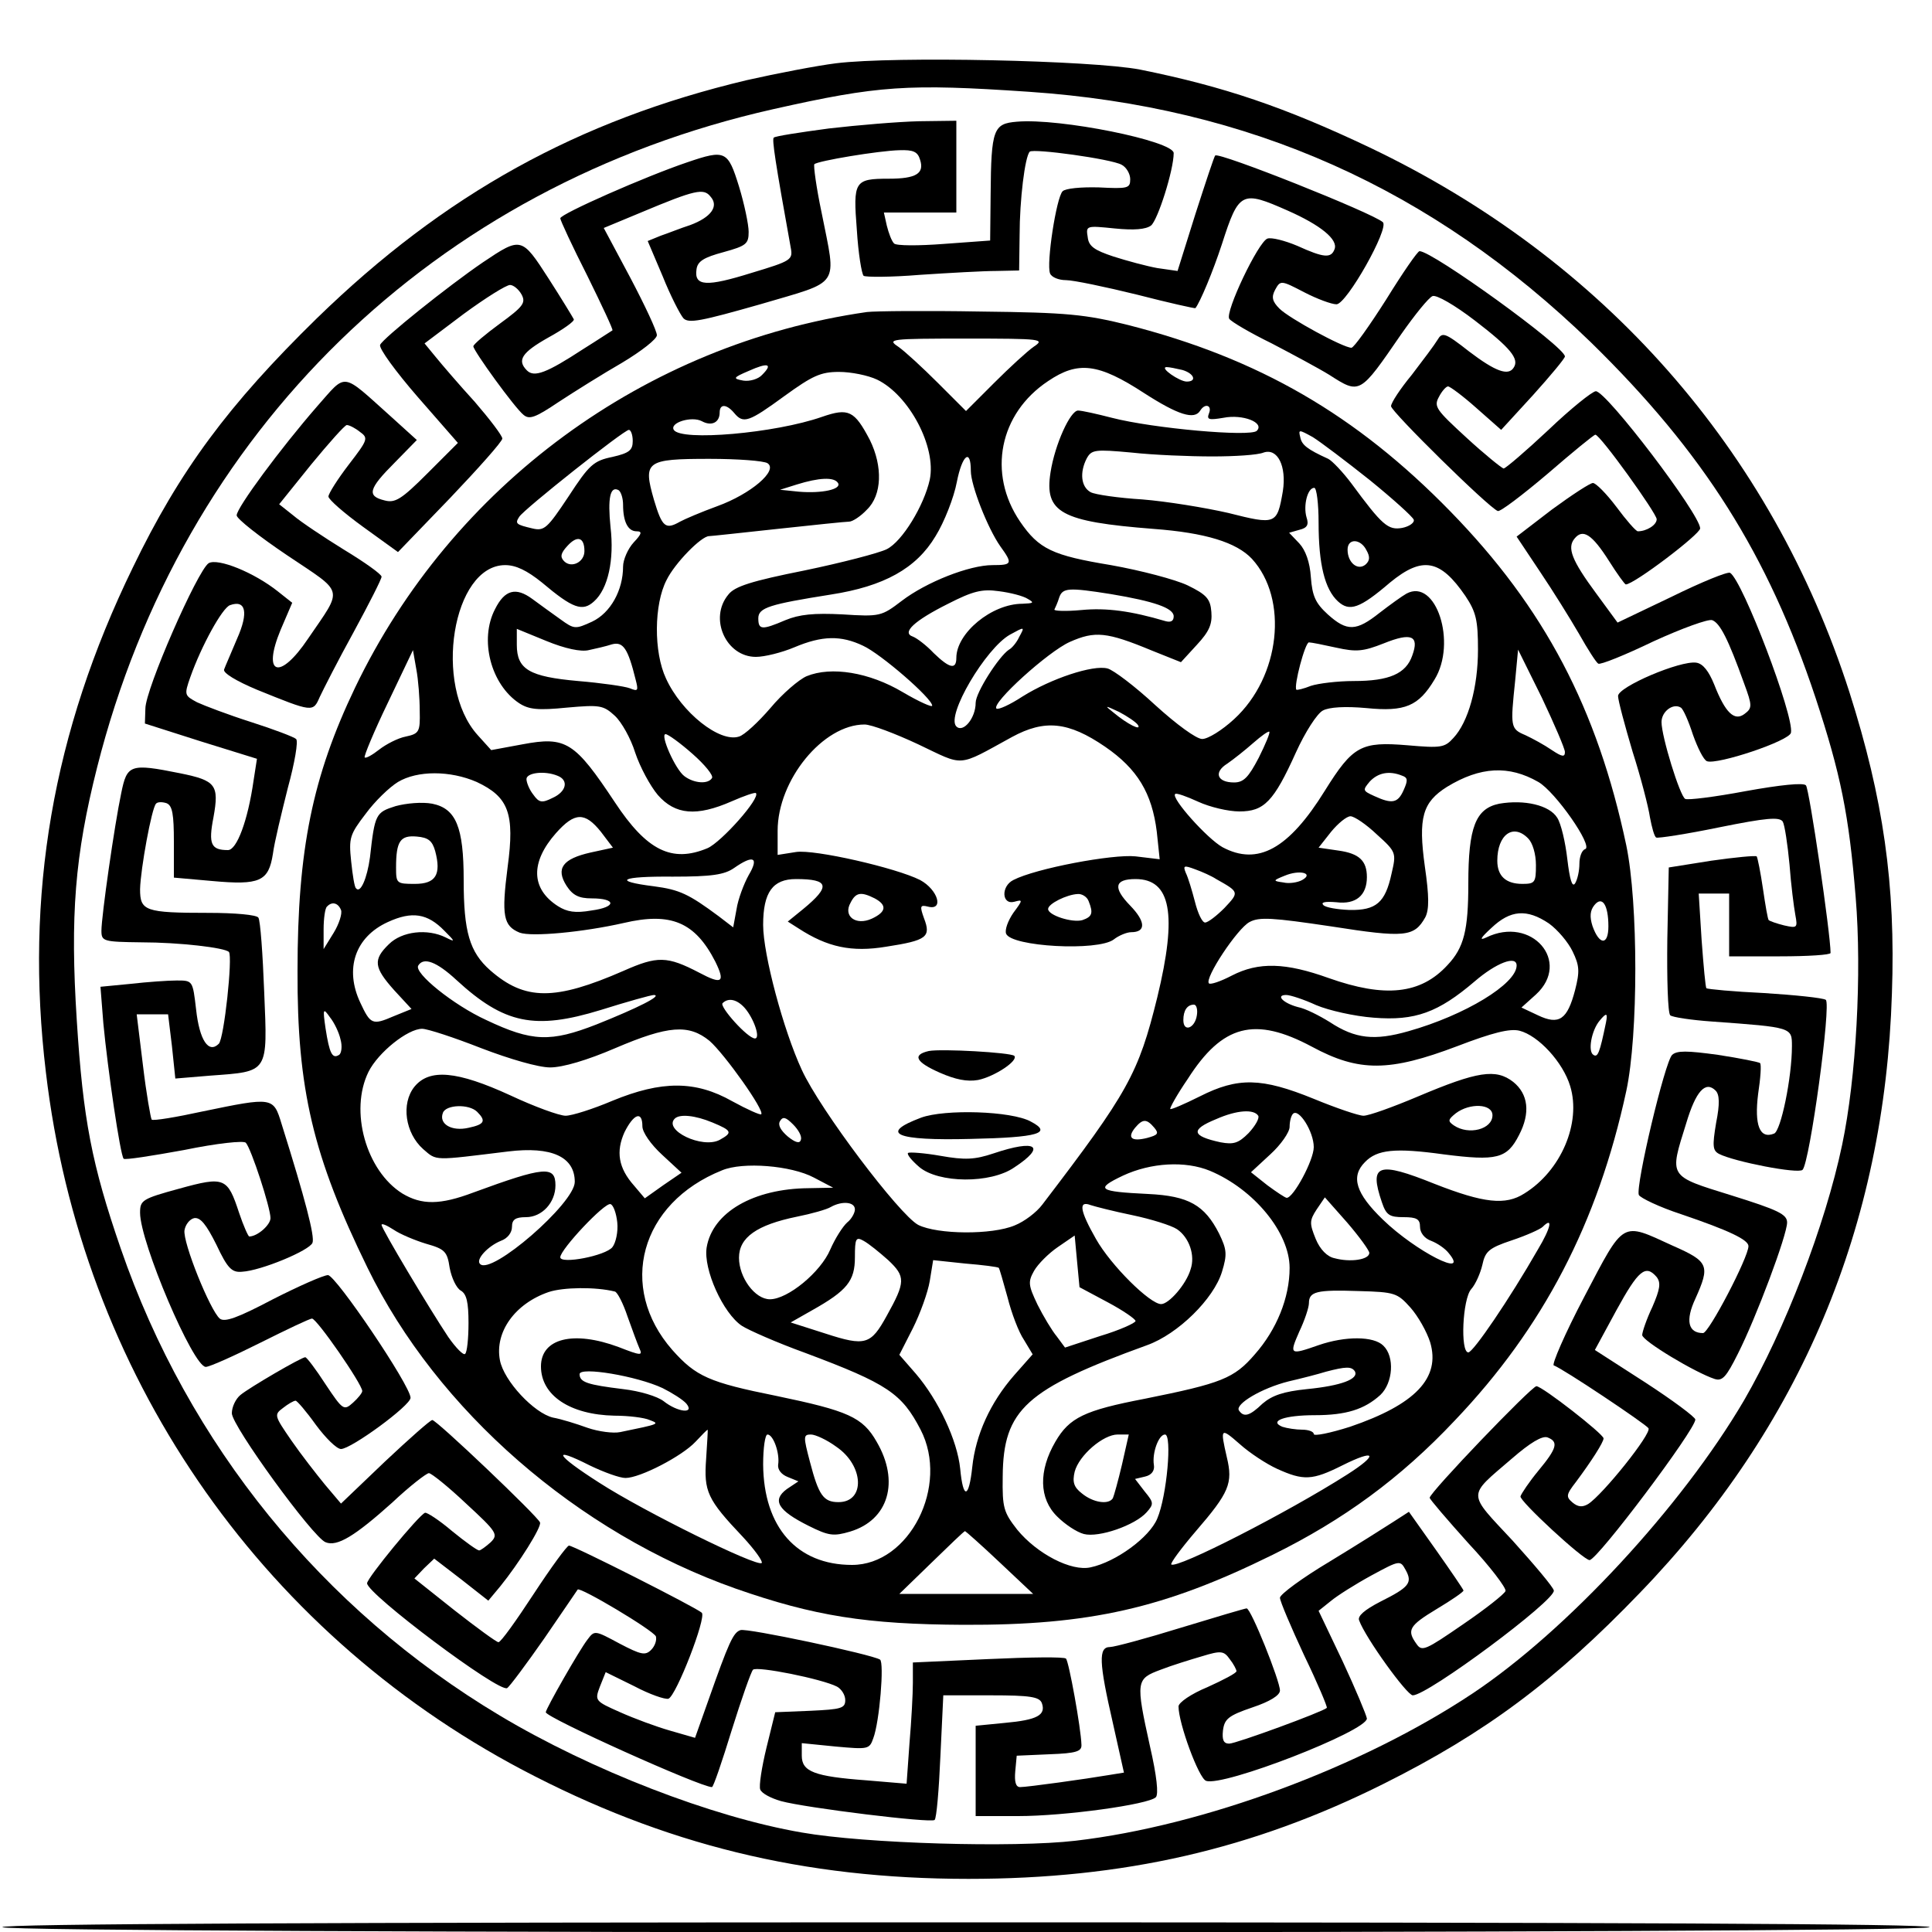
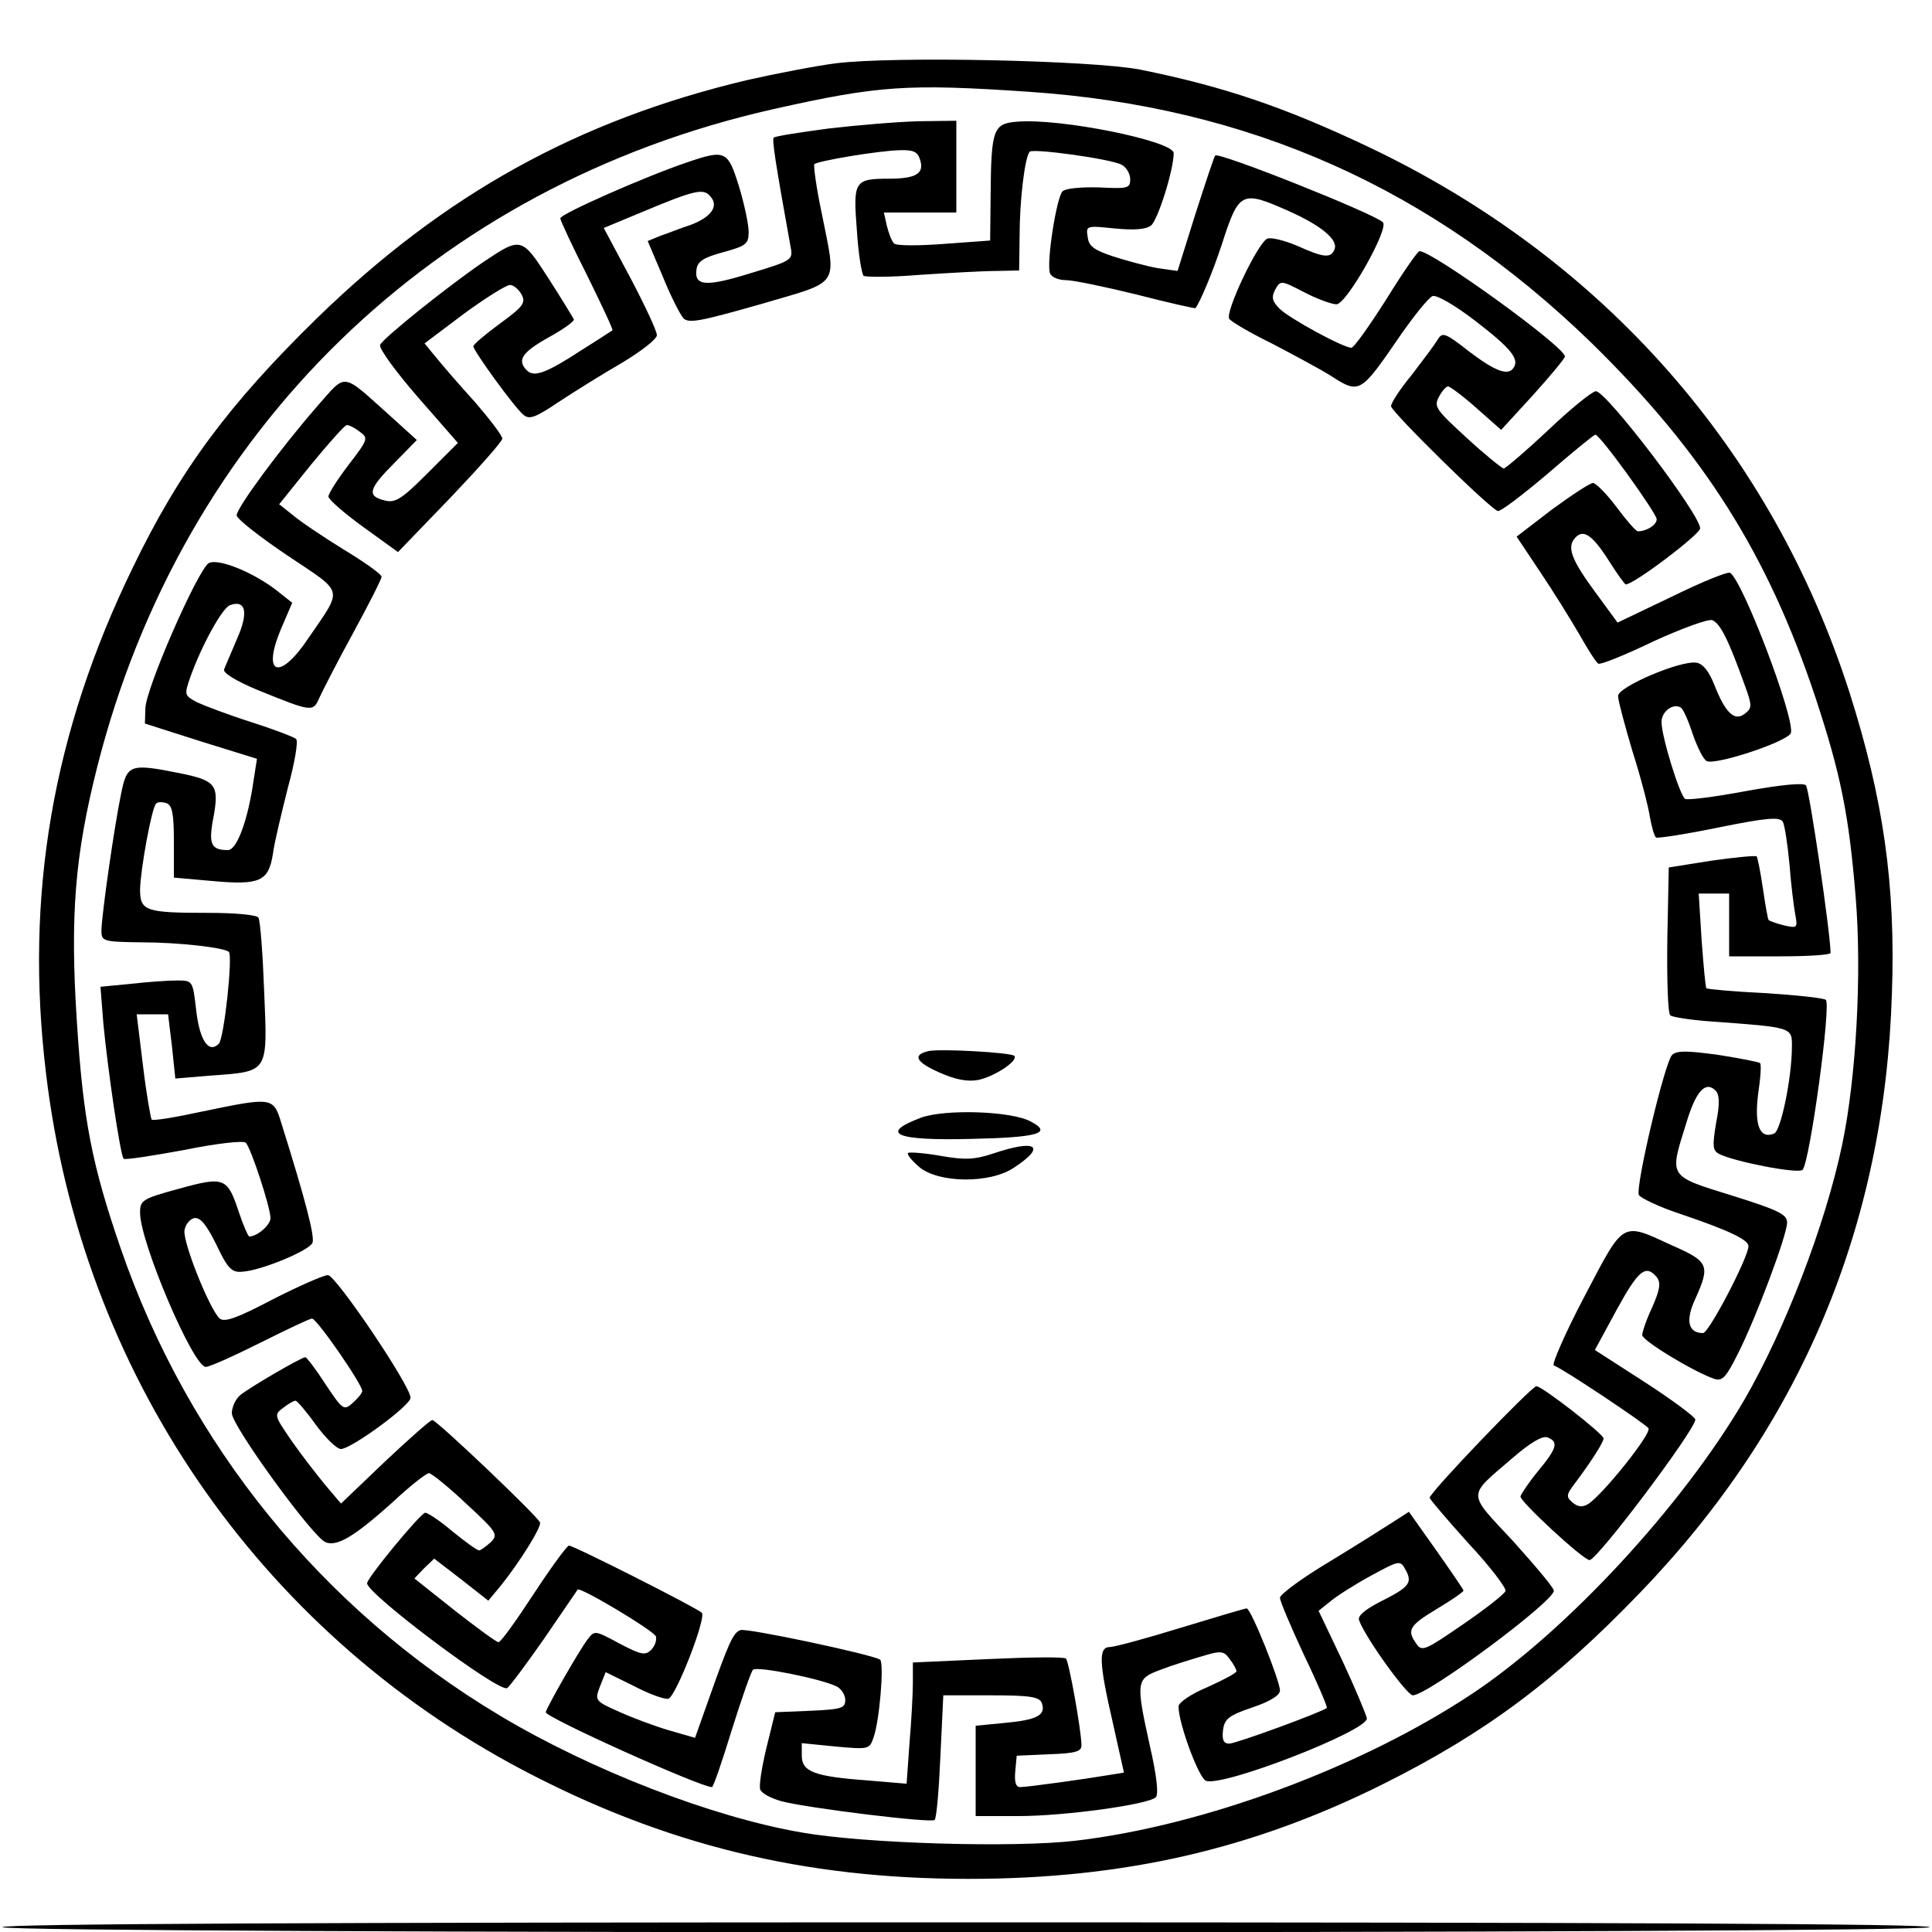
<svg xmlns="http://www.w3.org/2000/svg" version="1.0" width="300pt" height="300pt" viewBox="0 0 400 400" preserveAspectRatio="xMidYMid meet">
  <g transform="translate(0,400) scale(0.1,-0.1)" fill="#000000" stroke="none">
    <path d="M1731 3869 c-40 -5 -123 -21 -185 -35 -349 -83 -626 -236 -890 -493 -183 -179 -284 -315 -381 -516 -166 -341 -224 -678 -180 -1045 73 -620 438 -1154 986 -1444 294 -155 582 -226 924 -226 321 0 588 61 860 197 210 105 355 213 530 395 333 345 507 759 522 1241 8 226 -18 404 -88 624 -161 501 -509 897 -994 1128 -175 83 -301 126 -475 161 -99 19 -508 28 -629 13z m399 -59 c457 -31 835 -200 1164 -519 233 -228 366 -438 465 -736 52 -158 69 -241 83 -413 13 -158 1 -374 -28 -512 -35 -167 -119 -384 -203 -529 -129 -220 -367 -477 -562 -607 -230 -153 -557 -274 -822 -305 -128 -15 -436 -6 -567 17 -186 32 -436 129 -625 242 -368 220 -645 561 -785 967 -60 174 -78 267 -91 472 -14 217 -4 342 42 524 176 697 698 1205 1400 1363 218 49 278 53 529 36z" />
    <path d="M1716 3734 c-60 -8 -112 -16 -114 -19 -4 -3 3 -50 35 -227 5 -26 2 -28 -81 -53 -93 -29 -119 -28 -114 7 2 17 15 25 56 36 47 13 52 17 52 42 0 15 -9 58 -20 94 -23 74 -28 77 -107 50 -86 -29 -263 -107 -263 -116 0 -4 25 -58 56 -119 30 -61 54 -112 52 -113 -2 -1 -29 -19 -61 -39 -75 -49 -101 -59 -116 -44 -21 21 -11 37 44 68 31 17 55 34 53 38 -2 4 -25 42 -52 84 -56 87 -57 87 -136 34 -72 -49 -208 -158 -213 -171 -3 -7 32 -55 78 -108 l83 -95 -63 -63 c-54 -54 -67 -62 -89 -56 -37 9 -33 24 21 78 l46 47 -53 48 c-105 94 -91 92 -154 21 -74 -85 -166 -209 -166 -225 0 -7 47 -44 105 -83 119 -80 116 -65 43 -172 -59 -88 -96 -76 -57 18 l24 56 -29 23 c-50 40 -125 70 -144 59 -23 -15 -131 -261 -131 -301 l-1 -31 116 -37 116 -36 -7 -45 c-12 -84 -35 -144 -53 -144 -35 0 -41 12 -30 68 12 67 5 76 -69 91 -104 21 -110 18 -122 -41 -14 -66 -41 -255 -41 -285 0 -22 4 -23 83 -24 77 0 173 -11 181 -20 8 -10 -10 -179 -21 -190 -21 -21 -40 7 -47 71 -7 60 -7 60 -40 60 -18 0 -61 -3 -96 -7 l-62 -6 6 -76 c9 -95 35 -273 42 -280 2 -3 59 6 125 18 68 14 124 20 128 15 11 -12 51 -134 51 -156 0 -14 -27 -38 -44 -38 -2 0 -12 22 -21 49 -24 73 -30 76 -124 50 -77 -21 -81 -24 -81 -50 0 -61 110 -319 136 -319 8 0 59 23 113 50 54 27 102 50 107 50 10 0 104 -136 104 -150 0 -4 -9 -15 -19 -24 -19 -17 -21 -16 -57 38 -20 31 -39 56 -42 56 -8 0 -116 -63 -134 -78 -10 -8 -18 -25 -18 -38 0 -26 168 -257 194 -267 24 -10 61 13 138 82 36 34 71 61 76 61 5 0 40 -28 77 -63 64 -59 67 -64 51 -80 -10 -9 -21 -17 -24 -17 -4 0 -29 18 -56 40 -27 23 -52 39 -56 38 -13 -5 -120 -135 -120 -146 0 -22 273 -227 290 -217 5 3 40 50 77 103 36 53 68 99 69 101 5 6 156 -84 162 -97 2 -8 -2 -20 -10 -28 -12 -12 -21 -10 -65 13 -52 28 -52 28 -67 8 -17 -22 -86 -143 -86 -150 0 -11 320 -155 344 -155 3 0 21 53 41 118 20 64 40 121 44 125 8 8 143 -19 174 -35 9 -5 17 -17 17 -28 0 -17 -9 -19 -72 -22 l-73 -3 -18 -73 c-10 -41 -16 -80 -13 -87 3 -8 22 -18 43 -24 51 -14 311 -46 318 -39 4 3 9 63 12 132 l6 126 99 0 c80 0 100 -3 105 -16 9 -25 -10 -35 -76 -41 l-61 -6 0 -93 0 -94 88 0 c97 0 270 24 285 39 6 6 2 44 -12 105 -30 136 -29 140 22 159 23 9 62 21 86 28 39 12 45 11 57 -6 8 -10 14 -22 14 -25 0 -4 -27 -18 -60 -33 -34 -14 -60 -32 -60 -40 0 -35 42 -149 57 -154 35 -13 333 103 333 129 -1 7 -23 60 -50 118 l-50 105 25 20 c13 11 51 35 84 53 59 32 60 32 71 12 15 -27 8 -36 -52 -66 -33 -17 -48 -30 -44 -39 13 -36 99 -155 111 -155 31 0 296 197 292 217 -1 7 -40 53 -85 103 -95 102 -95 90 -2 170 38 33 63 48 74 44 23 -9 20 -22 -19 -69 -19 -23 -35 -47 -37 -53 -3 -9 130 -132 143 -132 16 0 219 270 219 291 0 5 -47 40 -104 77 l-104 67 45 83 c45 82 60 95 83 68 9 -12 7 -25 -9 -62 -12 -25 -21 -52 -21 -58 0 -12 110 -78 150 -91 16 -5 24 4 48 52 38 75 102 246 102 272 0 17 -19 26 -115 56 -132 41 -129 37 -94 149 20 67 40 89 61 68 8 -8 9 -27 1 -67 -8 -48 -7 -57 6 -64 31 -16 164 -42 173 -33 15 15 60 345 48 352 -6 4 -64 10 -128 14 -63 3 -117 8 -119 10 -2 1 -6 46 -10 100 l-6 96 31 0 32 0 0 -65 0 -65 105 0 c58 0 105 3 105 7 0 39 -44 340 -51 347 -5 6 -53 1 -125 -12 -64 -12 -120 -19 -125 -16 -11 6 -49 129 -49 159 0 22 24 40 40 30 5 -3 16 -28 25 -56 10 -28 22 -52 29 -55 21 -8 171 42 174 59 7 34 -100 315 -126 331 -5 3 -59 -19 -120 -49 l-113 -54 -44 60 c-51 69 -61 95 -45 114 17 21 36 9 71 -46 17 -27 33 -49 35 -49 17 0 154 104 154 116 0 29 -194 284 -216 284 -7 0 -52 -36 -98 -80 -47 -44 -89 -80 -93 -80 -4 1 -39 29 -77 64 -62 57 -68 64 -57 84 6 12 15 22 19 22 4 0 31 -20 59 -45 l51 -45 66 72 c36 40 66 76 66 80 0 20 -274 218 -301 218 -4 0 -35 -45 -69 -100 -35 -55 -67 -100 -72 -100 -17 0 -129 61 -149 81 -15 15 -17 24 -9 39 11 20 12 20 60 -5 27 -14 57 -25 67 -25 21 0 110 158 96 170 -21 19 -340 146 -347 138 -2 -1 -20 -56 -41 -121 l-37 -118 -42 6 c-22 4 -63 15 -91 24 -39 13 -51 21 -53 40 -4 24 -3 24 56 18 40 -4 64 -2 75 6 14 11 47 115 47 150 0 25 -236 73 -325 65 -48 -4 -53 -15 -54 -150 l-1 -96 -96 -7 c-52 -4 -99 -4 -103 1 -5 5 -11 21 -15 37 l-6 27 75 0 75 0 0 95 0 95 -77 -1 c-43 -1 -127 -8 -187 -15z m189 -65 c9 -28 -8 -39 -65 -39 -71 0 -74 -5 -66 -106 3 -49 10 -91 14 -95 4 -3 57 -3 117 2 61 4 131 8 158 8 l47 1 1 73 c0 73 11 163 21 173 8 7 168 -15 190 -27 10 -5 18 -19 18 -30 0 -19 -5 -20 -65 -17 -37 1 -69 -2 -75 -8 -13 -13 -34 -150 -26 -170 3 -8 18 -14 33 -14 15 0 82 -14 147 -30 66 -17 120 -29 121 -28 10 13 36 75 55 133 35 109 41 111 136 69 68 -30 105 -60 97 -80 -7 -19 -22 -18 -77 7 -26 11 -54 18 -62 15 -19 -7 -88 -152 -79 -166 4 -6 43 -29 88 -51 44 -23 98 -52 119 -65 64 -41 63 -41 149 84 28 40 57 76 65 79 8 3 45 -18 88 -51 73 -56 92 -79 80 -97 -11 -18 -38 -8 -92 33 -51 40 -56 41 -66 24 -6 -10 -30 -42 -53 -72 -24 -29 -43 -58 -43 -65 0 -11 202 -210 221 -217 5 -2 51 33 103 77 52 45 96 81 99 81 10 0 127 -163 127 -175 0 -12 -21 -25 -39 -25 -4 0 -24 23 -44 50 -21 28 -43 50 -49 50 -6 0 -44 -25 -85 -55 l-73 -56 48 -72 c27 -40 63 -98 81 -129 18 -32 36 -60 40 -62 4 -3 56 18 114 46 59 27 114 47 122 44 16 -6 33 -39 66 -131 17 -46 17 -51 1 -63 -21 -16 -40 2 -63 61 -11 27 -23 43 -37 45 -33 5 -162 -50 -162 -69 0 -9 14 -61 30 -115 17 -53 33 -115 36 -136 4 -21 9 -40 13 -42 3 -2 62 7 130 21 99 20 125 22 132 12 4 -7 10 -47 14 -89 3 -41 9 -88 12 -104 5 -27 4 -28 -23 -22 -16 4 -30 9 -32 11 -2 1 -7 31 -12 65 -5 34 -11 64 -13 67 -3 2 -45 -2 -94 -9 l-88 -14 -3 -149 c-1 -81 1 -152 6 -157 4 -4 44 -10 87 -13 166 -12 165 -12 165 -51 0 -65 -23 -176 -37 -181 -30 -12 -41 18 -33 82 5 33 7 61 4 64 -2 2 -41 10 -87 17 -65 9 -85 9 -95 0 -15 -14 -76 -271 -69 -290 3 -6 42 -25 88 -40 100 -34 139 -53 139 -66 0 -23 -82 -180 -94 -180 -31 0 -37 26 -16 71 31 69 28 77 -47 110 -107 49 -99 54 -183 -106 -40 -76 -68 -141 -63 -142 18 -6 190 -121 196 -130 7 -11 -95 -138 -125 -157 -12 -7 -21 -6 -32 3 -14 12 -14 16 7 43 32 43 57 82 57 90 0 9 -127 108 -139 108 -10 0 -221 -220 -221 -231 0 -3 36 -45 80 -94 45 -48 79 -93 77 -99 -2 -6 -41 -37 -88 -69 -77 -53 -85 -57 -96 -41 -21 29 -16 38 42 73 30 18 55 35 55 38 0 2 -26 40 -57 84 l-56 79 -31 -20 c-17 -11 -77 -49 -133 -83 -57 -34 -103 -68 -103 -75 0 -7 23 -61 50 -119 28 -58 49 -108 47 -109 -8 -8 -188 -74 -202 -74 -12 0 -15 8 -13 27 3 24 11 31 61 48 36 12 57 25 57 35 0 20 -60 170 -69 170 -3 0 -64 -18 -136 -40 -71 -22 -138 -40 -147 -40 -24 0 -23 -31 6 -157 l23 -103 -31 -5 c-47 -8 -169 -25 -184 -25 -9 0 -12 11 -10 33 l3 32 68 3 c56 2 67 6 66 20 -1 34 -26 172 -32 178 -3 4 -76 3 -162 -1 l-155 -7 0 -42 c0 -22 -3 -79 -7 -125 l-6 -84 -83 7 c-108 8 -134 18 -134 51 l0 26 70 -7 c67 -6 70 -6 78 17 13 34 23 157 14 163 -18 11 -277 66 -289 61 -15 -5 -24 -25 -67 -147 l-27 -76 -52 15 c-28 8 -74 25 -103 38 -52 23 -53 24 -42 53 l12 30 59 -29 c32 -17 64 -28 71 -26 16 6 79 168 69 178 -12 11 -265 139 -275 139 -4 0 -37 -45 -73 -100 -36 -55 -68 -100 -73 -100 -4 0 -45 30 -91 66 l-83 66 20 21 21 20 56 -43 56 -44 25 30 c38 47 86 123 82 132 -5 13 -214 212 -223 212 -4 0 -48 -39 -98 -86 l-91 -87 -33 39 c-18 22 -50 63 -70 92 -35 51 -36 53 -17 67 10 8 22 15 26 15 3 0 22 -22 42 -50 20 -27 43 -50 52 -50 21 0 144 90 144 106 0 25 -155 254 -171 254 -9 0 -61 -23 -114 -50 -74 -39 -100 -48 -110 -40 -20 17 -77 158 -73 183 2 12 11 23 20 25 13 2 25 -13 46 -55 23 -49 32 -58 53 -56 39 2 140 44 146 60 5 13 -15 90 -64 246 -17 56 -18 56 -163 26 -55 -12 -103 -20 -106 -17 -2 3 -11 53 -18 112 l-13 106 33 0 32 0 8 -66 7 -67 72 6 c122 9 119 4 112 173 -3 79 -8 148 -12 154 -3 6 -49 10 -103 10 -132 0 -142 4 -142 49 1 42 24 168 33 177 3 4 13 4 22 1 12 -5 15 -23 15 -80 l0 -74 79 -7 c99 -9 117 -1 126 56 3 24 18 85 31 137 14 51 22 97 17 101 -4 4 -46 20 -93 35 -47 15 -97 34 -112 41 -26 14 -27 15 -14 52 23 65 66 143 82 149 33 12 39 -15 15 -69 -12 -29 -25 -58 -27 -64 -3 -7 25 -24 68 -42 116 -47 116 -47 130 -15 7 15 38 76 70 134 32 59 58 110 58 115 0 5 -35 30 -78 56 -42 26 -90 58 -105 71 l-29 23 66 82 c37 45 70 82 74 82 5 0 17 -6 27 -14 18 -13 17 -16 -23 -68 -23 -30 -42 -60 -42 -66 0 -6 32 -34 72 -63 l72 -52 108 112 c59 62 108 117 108 123 0 6 -26 40 -57 76 -32 35 -68 77 -81 93 l-23 28 81 61 c45 33 88 60 96 60 7 0 18 -9 24 -20 9 -17 3 -25 -45 -60 -30 -22 -55 -43 -55 -47 0 -9 86 -128 104 -142 12 -10 24 -6 73 27 32 21 91 58 131 81 40 24 72 49 72 57 0 9 -25 62 -55 119 l-55 103 77 32 c112 47 130 51 144 33 18 -20 1 -43 -42 -59 -19 -6 -46 -17 -61 -22 l-27 -11 31 -73 c16 -40 36 -79 43 -87 11 -11 36 -6 159 29 169 50 158 33 127 190 -11 52 -17 97 -15 100 7 7 134 28 176 29 29 1 38 -3 43 -20z" />
-     <path d="M1795 3354 c-460 -66 -859 -359 -1060 -778 -88 -184 -119 -335 -119 -586 -1 -245 32 -384 145 -615 144 -295 434 -548 762 -664 163 -57 271 -74 472 -75 261 -1 415 34 640 145 146 72 264 158 377 278 183 192 296 409 355 682 25 116 25 389 0 509 -60 283 -169 491 -364 691 -195 200 -397 317 -667 386 -89 22 -125 26 -306 28 -113 2 -218 1 -235 -1z m345 -72 c-13 -9 -50 -43 -82 -75 l-58 -58 -58 58 c-32 32 -69 66 -82 75 -24 16 -18 17 140 17 158 0 164 -1 140 -17z m-562 -58 c-8 -9 -26 -14 -39 -12 -22 4 -22 6 11 20 40 18 51 15 28 -8z m791 -38 c70 -45 104 -56 116 -36 10 16 25 11 18 -6 -5 -13 0 -14 30 -9 40 8 86 -10 69 -27 -13 -13 -215 5 -300 27 -31 8 -62 15 -70 15 -16 0 -48 -70 -57 -128 -13 -83 21 -102 213 -117 108 -8 172 -28 204 -62 76 -83 59 -244 -37 -332 -25 -23 -54 -41 -66 -41 -12 0 -53 30 -97 70 -42 39 -87 73 -99 76 -30 8 -117 -21 -176 -58 -26 -17 -50 -28 -54 -25 -11 11 107 118 152 138 52 23 76 21 170 -18 l60 -24 33 36 c26 28 32 43 30 68 -2 27 -10 36 -49 55 -25 12 -97 31 -159 42 -121 20 -149 33 -188 90 -68 100 -43 224 58 291 62 42 104 37 199 -25z m79 48 c24 -7 31 -24 9 -24 -15 0 -57 29 -42 30 6 0 20 -3 33 -6z m-632 -20 c66 -32 123 -139 109 -207 -12 -54 -57 -128 -89 -144 -16 -8 -93 -28 -170 -44 -110 -22 -145 -33 -158 -50 -41 -49 -5 -129 57 -129 18 0 54 9 80 20 57 24 96 25 142 3 37 -17 143 -109 143 -124 0 -4 -27 8 -61 28 -69 41 -148 54 -199 33 -16 -7 -50 -36 -75 -66 -25 -29 -54 -56 -65 -59 -40 -13 -119 50 -151 120 -26 55 -25 154 1 204 17 35 72 91 88 91 4 0 68 7 142 15 74 8 141 15 148 15 7 0 24 11 37 25 31 30 33 89 6 144 -32 61 -44 67 -99 48 -97 -34 -292 -51 -307 -27 -9 15 37 29 58 18 20 -11 37 -3 37 18 0 18 14 18 30 -1 19 -23 30 -19 104 35 58 42 75 50 113 50 25 0 60 -7 79 -16z m-506 -127 c0 -19 -7 -25 -42 -33 -39 -8 -48 -16 -91 -82 -44 -66 -50 -72 -75 -66 -34 8 -36 10 -27 24 10 16 217 180 227 180 4 0 8 -10 8 -23z m1526 -81 c48 -39 89 -76 91 -82 2 -6 -9 -14 -24 -17 -29 -5 -41 5 -105 92 -18 24 -40 47 -48 51 -44 20 -55 29 -58 45 -4 16 -3 16 26 0 16 -10 69 -50 118 -89z m-326 49 c47 0 94 3 106 8 29 10 48 -28 40 -80 -12 -69 -14 -70 -113 -45 -48 11 -128 24 -178 28 -49 3 -98 10 -107 15 -20 11 -23 41 -8 70 10 18 17 19 93 12 45 -5 120 -8 167 -8z m-500 -30 c0 -30 35 -119 61 -156 26 -36 25 -39 -16 -39 -48 0 -137 -35 -188 -74 -42 -32 -45 -33 -123 -28 -59 3 -89 0 -118 -12 -49 -21 -56 -20 -56 4 0 22 24 29 150 49 110 17 177 54 217 121 18 29 38 80 44 112 11 56 29 71 29 23z m-421 16 c23 -15 -35 -64 -104 -89 -33 -12 -68 -27 -77 -32 -30 -17 -37 -12 -54 45 -23 80 -17 85 115 85 58 0 112 -4 120 -9z m146 -41 c8 -13 -33 -22 -81 -18 l-39 4 35 11 c45 14 77 16 85 3z m-445 -45 c0 -35 10 -55 28 -55 12 0 11 -5 -6 -23 -12 -13 -22 -36 -22 -50 0 -49 -26 -96 -64 -114 -35 -16 -37 -16 -66 5 -17 12 -43 31 -58 42 -34 25 -57 19 -77 -21 -33 -63 -9 -156 50 -195 20 -13 39 -15 99 -9 68 6 75 5 99 -17 14 -13 33 -47 42 -76 10 -30 31 -69 47 -88 36 -41 80 -45 153 -13 25 11 48 19 50 17 10 -10 -71 -101 -100 -114 -74 -31 -126 -5 -192 95 -83 125 -101 137 -191 120 l-65 -12 -28 31 c-93 103 -52 352 57 352 22 0 45 -11 76 -36 64 -54 84 -61 108 -39 29 26 42 86 34 154 -6 59 -1 86 17 76 5 -4 9 -17 9 -30z m1440 -37 c0 -87 13 -138 40 -163 24 -22 45 -15 108 39 67 55 104 48 156 -28 22 -33 26 -50 26 -111 0 -78 -20 -150 -51 -183 -18 -20 -26 -21 -95 -15 -96 8 -113 -1 -171 -94 -75 -121 -139 -156 -212 -117 -32 18 -107 102 -98 110 2 3 24 -5 48 -16 24 -11 62 -20 85 -20 51 0 71 20 117 122 19 42 44 81 56 87 13 7 46 9 90 5 80 -8 108 4 141 59 47 76 3 211 -58 178 -9 -5 -34 -23 -56 -40 -48 -38 -67 -39 -107 -3 -25 23 -32 37 -35 77 -2 31 -11 56 -24 70 l-21 22 21 6 c17 4 20 11 15 26 -7 24 2 61 16 61 5 0 9 -33 9 -72z m-1520 -59 c0 -23 -27 -36 -42 -21 -9 9 -7 17 7 32 20 22 35 18 35 -11z m1619 2 c8 -14 7 -22 -2 -30 -16 -13 -37 4 -37 31 0 24 27 23 39 -1z m-701 -101 c14 -8 12 -9 -11 -10 -64 0 -137 -61 -137 -112 0 -25 -14 -22 -47 10 -15 16 -35 31 -43 34 -24 8 3 33 73 68 51 26 70 31 105 26 24 -3 51 -10 60 -16z m172 10 c90 -15 130 -29 130 -46 0 -10 -6 -13 -17 -10 -71 21 -122 28 -174 23 -32 -3 -57 -2 -56 1 2 4 7 15 10 25 7 20 19 21 107 7z m-1081 -116 c14 3 36 8 48 12 23 6 33 -8 49 -73 6 -23 5 -25 -12 -18 -10 4 -59 11 -107 15 -101 9 -127 24 -127 75 l0 33 61 -25 c39 -16 72 -23 88 -19z m891 27 c-5 -11 -15 -23 -21 -26 -21 -14 -69 -89 -69 -110 0 -32 -26 -63 -40 -49 -22 22 61 162 111 190 31 17 31 17 19 -5z m814 -38 c-13 -38 -48 -53 -121 -53 -34 0 -74 -5 -89 -10 -15 -6 -28 -9 -30 -8 -6 7 18 98 26 98 5 0 30 -5 57 -11 41 -9 55 -8 98 9 57 23 74 16 59 -25z m-2055 -115 c1 -43 -1 -47 -29 -53 -16 -3 -41 -16 -55 -27 -14 -11 -28 -19 -30 -16 -2 2 19 53 48 113 l52 109 7 -40 c4 -21 7 -60 7 -86z m2371 -85 c0 -11 -6 -10 -27 4 -16 11 -40 24 -55 31 -31 13 -31 17 -21 113 l6 64 49 -99 c26 -55 48 -106 48 -113z m-884 56 c8 -13 -21 1 -51 26 -19 15 -18 15 12 1 17 -9 35 -21 39 -27z m-455 -40 c97 -46 79 -48 194 15 68 37 117 32 193 -20 67 -46 97 -96 107 -176 l6 -57 -50 6 c-47 5 -207 -25 -253 -49 -26 -13 -24 -52 2 -45 18 5 18 4 -2 -23 -11 -16 -18 -35 -15 -43 10 -27 190 -37 223 -12 10 8 27 15 36 15 31 0 30 22 -2 55 -36 37 -33 55 11 55 73 0 87 -72 45 -245 -39 -158 -60 -196 -238 -429 -12 -16 -37 -35 -57 -43 -47 -20 -160 -19 -200 1 -39 21 -203 238 -241 321 -38 82 -80 239 -80 300 0 68 20 95 68 95 69 0 72 -15 15 -62 l-32 -26 22 -14 c60 -39 110 -50 182 -38 84 13 93 20 78 59 -9 25 -8 28 8 24 34 -9 21 35 -16 55 -49 25 -219 64 -257 58 l-38 -6 0 50 c0 105 94 220 180 220 14 0 64 -19 111 -41z m705 -28 c-21 -40 -31 -51 -51 -51 -35 0 -43 21 -14 39 13 9 37 28 54 43 16 14 31 25 33 23 2 -2 -8 -26 -22 -54z m-1172 8 c25 -22 44 -45 40 -50 -8 -13 -37 -11 -57 4 -19 14 -51 87 -39 87 5 0 30 -18 56 -41z m1751 -58 c35 -20 114 -133 97 -139 -7 -2 -12 -16 -12 -30 0 -15 -4 -33 -9 -41 -6 -9 -11 8 -16 50 -4 35 -13 74 -21 86 -16 26 -68 38 -120 29 -49 -10 -64 -49 -64 -165 0 -97 -9 -133 -43 -169 -56 -61 -130 -68 -246 -27 -89 32 -145 34 -201 5 -23 -12 -44 -19 -47 -16 -10 10 59 114 84 127 20 11 48 9 169 -9 153 -24 172 -22 195 19 8 16 8 43 -1 105 -14 101 -5 133 46 165 69 42 128 45 189 10z m-2198 0 c66 -31 79 -65 64 -176 -13 -101 -9 -122 25 -136 25 -9 131 1 215 20 98 23 148 2 190 -80 21 -43 14 -48 -33 -23 -67 35 -87 35 -157 4 -142 -62 -204 -62 -276 1 -43 38 -55 80 -55 187 0 110 -16 148 -65 158 -21 4 -54 1 -76 -5 -41 -13 -43 -16 -53 -106 -6 -44 -20 -76 -29 -64 -3 2 -7 27 -10 56 -5 48 -3 55 30 98 19 26 49 55 67 66 40 24 108 24 163 0z m167 13 c24 -9 19 -33 -10 -46 -22 -11 -28 -10 -40 7 -8 10 -14 25 -14 32 0 13 37 18 64 7z m1749 0 c12 -4 12 -10 3 -30 -12 -27 -24 -29 -61 -12 -24 11 -24 12 -9 30 17 18 40 23 67 12z m-1659 -116 l25 -33 -46 -10 c-58 -13 -73 -33 -50 -69 13 -20 26 -26 52 -26 51 0 52 -18 0 -25 -34 -6 -51 -3 -70 9 -56 36 -57 91 -4 151 39 44 60 44 93 3z m1607 -6 c40 -36 40 -38 30 -81 -13 -60 -32 -76 -87 -75 -25 1 -49 5 -54 10 -6 6 3 8 27 6 40 -5 63 14 63 52 0 34 -16 49 -59 55 l-41 6 26 33 c14 17 32 32 40 32 8 0 33 -17 55 -38z m313 -8 c9 -9 16 -32 16 -55 0 -36 -2 -39 -28 -39 -34 0 -52 16 -52 48 0 54 33 78 64 46z m-2263 -26 c13 -49 1 -68 -42 -68 -38 0 -39 1 -39 34 0 55 9 67 43 64 24 -2 32 -9 38 -30z m649 -50 c-10 -18 -22 -50 -25 -70 l-7 -38 -30 23 c-62 46 -81 55 -134 62 -88 11 -69 21 39 20 81 0 107 4 127 18 40 28 52 22 30 -15z m968 -8 c48 -27 48 -27 17 -60 -16 -16 -34 -30 -40 -30 -6 0 -15 19 -21 43 -6 23 -14 50 -19 60 -6 15 -4 16 20 7 14 -5 34 -14 43 -20z m178 -2 c-9 -5 -27 -8 -39 -5 -22 3 -22 4 3 14 31 13 61 5 36 -9z m-885 -38 c26 -14 24 -28 -6 -42 -33 -15 -60 5 -44 33 11 22 22 23 50 9z m443 -6 c10 -25 7 -32 -13 -39 -21 -6 -71 10 -71 23 0 11 39 30 61 31 9 1 20 -6 23 -15z m1076 -52 c0 -40 -19 -39 -33 1 -6 19 -5 32 4 43 16 20 29 1 29 -44z m-2624 34 c3 -7 -4 -29 -15 -47 l-21 -34 0 41 c0 22 3 44 7 47 10 11 23 8 29 -7z m214 -43 c23 -23 23 -24 3 -14 -38 19 -91 13 -118 -14 -33 -32 -31 -48 11 -95 l36 -39 -37 -15 c-44 -19 -48 -17 -69 28 -33 70 -11 136 57 167 50 23 82 18 117 -18z m2287 15 c18 -13 40 -39 49 -58 14 -29 15 -41 5 -80 -16 -61 -33 -73 -77 -52 l-34 16 30 27 c74 68 -9 164 -103 118 -15 -7 -12 -1 11 20 39 37 73 40 119 9z m-2262 -117 c99 -91 162 -104 299 -62 54 17 104 31 110 31 18 -1 -34 -27 -119 -61 -95 -37 -133 -36 -228 9 -68 31 -151 98 -141 113 11 18 38 8 79 -30z m2195 30 c0 -38 -107 -103 -224 -136 -70 -20 -110 -16 -163 19 -21 13 -50 28 -66 31 -30 8 -47 25 -24 25 8 0 36 -9 62 -21 26 -11 79 -23 119 -26 86 -7 134 11 209 75 44 38 87 55 87 33z m-1598 -88 c19 -22 33 -63 21 -63 -15 0 -74 66 -67 73 12 12 30 8 46 -10z m936 -15 c-4 -27 -28 -36 -28 -10 0 20 8 32 22 32 5 0 8 -10 6 -22z m-1773 -50 c4 -14 2 -29 -3 -32 -14 -9 -20 3 -28 55 -6 41 -5 43 9 23 9 -11 19 -32 22 -46z m2620 35 c-13 -63 -17 -73 -26 -67 -12 7 -4 51 13 71 14 17 17 16 13 -4z m-2329 -53 c60 -23 119 -40 143 -40 26 0 77 15 135 40 110 47 152 50 195 15 31 -27 115 -145 107 -152 -2 -2 -29 10 -60 27 -76 43 -146 43 -248 1 -40 -17 -84 -31 -97 -31 -13 0 -65 19 -114 42 -111 51 -168 56 -199 18 -28 -35 -19 -96 18 -129 29 -25 20 -24 176 -5 90 11 138 -11 138 -63 0 -44 -173 -194 -196 -170 -10 9 16 37 43 48 14 5 23 17 23 29 0 15 7 20 29 20 33 0 61 30 61 66 0 41 -23 39 -170 -15 -69 -26 -107 -26 -147 -2 -75 47 -110 171 -70 252 20 40 81 89 111 89 11 0 66 -18 122 -40z m1720 3 c98 -53 161 -52 301 1 73 28 109 37 129 32 39 -10 90 -65 105 -115 23 -76 -19 -175 -95 -222 -39 -25 -84 -20 -186 20 -117 47 -136 41 -109 -38 9 -27 16 -31 45 -31 27 0 34 -4 34 -20 0 -12 9 -24 23 -29 13 -5 29 -16 36 -25 46 -55 -68 3 -136 69 -56 54 -67 89 -37 119 25 26 62 30 163 16 110 -14 131 -9 156 40 24 46 19 85 -12 110 -36 28 -74 22 -197 -30 -52 -22 -102 -40 -113 -40 -10 0 -57 16 -103 35 -108 44 -157 45 -236 5 -32 -16 -60 -28 -61 -26 -2 1 14 30 36 62 72 113 139 130 257 67z m-1728 -135 c19 -19 15 -26 -18 -33 -35 -8 -62 8 -53 31 6 17 54 19 71 2z m2102 -7 c0 -29 -49 -42 -80 -21 -13 9 -12 12 4 25 29 22 76 20 76 -4z m-485 -1 c3 -5 -6 -21 -20 -36 -21 -21 -31 -24 -58 -19 -60 13 -63 26 -9 48 43 19 78 21 87 7z m115 -65 c0 -27 -42 -105 -56 -105 -3 0 -21 12 -40 26 l-34 27 40 37 c22 20 40 46 40 57 0 11 3 23 7 27 12 12 43 -37 43 -69z m-1390 43 c0 -12 17 -37 41 -59 l40 -37 -38 -26 -38 -27 -22 26 c-33 37 -38 71 -20 111 19 38 37 45 37 12z m145 8 c41 -17 42 -21 15 -36 -36 -19 -117 20 -93 44 10 10 42 7 78 -8z m183 -36 c-2 -8 -11 -6 -27 7 -15 13 -21 24 -16 32 6 10 12 8 27 -7 11 -11 19 -25 16 -32z m732 25 c10 -12 7 -15 -15 -21 -32 -8 -42 0 -25 21 16 19 24 19 40 0z m-705 -103 l40 -21 -51 -1 c-114 -1 -199 -50 -211 -123 -7 -45 34 -136 73 -162 14 -9 73 -35 131 -56 171 -64 200 -84 239 -159 60 -116 -23 -280 -142 -280 -114 0 -183 78 -184 208 0 34 4 62 9 62 12 0 26 -39 22 -63 -1 -10 7 -20 20 -25 l22 -9 -24 -16 c-31 -23 -19 -44 45 -76 42 -21 52 -22 86 -12 80 24 103 104 55 186 -29 51 -59 64 -208 95 -139 28 -166 40 -215 95 -114 130 -67 304 103 372 43 18 143 10 190 -15z m820 14 c91 -38 165 -128 165 -201 0 -62 -27 -128 -72 -179 -43 -50 -69 -60 -228 -92 -125 -24 -156 -39 -185 -89 -35 -60 -34 -118 4 -155 16 -16 40 -32 55 -36 31 -8 106 18 130 45 15 17 15 20 -4 43 l-20 26 21 5 c13 3 20 12 18 24 -4 25 10 63 23 63 15 0 4 -127 -16 -174 -16 -39 -86 -90 -138 -101 -40 -9 -111 28 -152 78 -28 36 -31 45 -30 110 1 139 48 181 299 272 64 23 138 96 155 152 11 36 10 46 -6 79 -30 59 -63 78 -147 82 -103 5 -111 10 -52 38 58 27 129 31 180 10z m330 -170 c0 -14 -39 -20 -72 -11 -15 3 -30 18 -39 40 -13 32 -13 38 2 61 l17 25 46 -52 c25 -29 46 -58 46 -63z m-1557 63 c2 -19 -3 -42 -10 -51 -14 -18 -108 -36 -108 -21 0 16 92 114 104 110 6 -2 12 -19 14 -38z m492 27 c0 -7 -7 -20 -16 -27 -9 -8 -25 -33 -35 -56 -20 -47 -88 -103 -125 -103 -31 0 -64 45 -64 86 0 42 37 68 120 85 30 6 62 15 70 20 23 13 50 11 50 -5z m575 -12 c38 -8 80 -21 92 -29 25 -17 38 -54 28 -83 -9 -31 -45 -72 -61 -72 -23 0 -104 80 -135 135 -33 58 -37 80 -11 70 9 -3 48 -13 87 -21z m-1463 -59 c39 -11 44 -16 49 -50 4 -21 14 -42 23 -47 12 -7 16 -24 16 -67 0 -32 -3 -61 -7 -64 -3 -4 -19 12 -35 35 -38 57 -138 224 -138 232 0 4 11 -1 25 -10 13 -9 44 -22 67 -29z m2302 -12 c-59 -103 -134 -213 -144 -213 -17 0 -12 111 6 131 9 10 19 33 23 50 6 28 13 35 61 51 30 10 59 23 64 28 22 22 17 -2 -10 -47z m-1345 -22 c36 -34 36 -45 -3 -115 -33 -60 -44 -64 -127 -37 l-72 23 44 25 c73 41 89 61 89 110 0 39 2 43 18 34 11 -6 33 -24 51 -40z m454 -87 c32 -17 58 -35 58 -39 0 -4 -33 -19 -73 -31 l-73 -24 -17 23 c-10 12 -28 42 -40 66 -19 40 -20 47 -7 70 8 14 30 36 49 49 l35 24 5 -54 5 -53 58 -31z m-225 71 c1 -1 9 -28 18 -61 8 -32 23 -72 34 -88 l18 -30 -38 -43 c-50 -57 -80 -124 -87 -190 -7 -66 -19 -68 -25 -4 -6 59 -45 142 -92 197 l-34 39 28 55 c15 30 31 74 35 98 l7 43 66 -7 c37 -3 68 -7 70 -9z m-795 -49 c5 -1 17 -24 26 -51 10 -28 21 -58 25 -67 7 -15 3 -15 -43 3 -94 35 -161 18 -161 -40 0 -60 60 -100 152 -102 29 0 62 -4 73 -9 21 -8 22 -8 -61 -25 -14 -3 -45 1 -68 9 -22 8 -54 18 -71 21 -39 9 -102 76 -110 119 -11 58 31 117 101 141 30 10 97 11 137 1z m1647 -33 c16 -18 34 -50 41 -72 22 -74 -31 -129 -166 -175 -41 -13 -75 -20 -75 -15 0 5 -11 9 -24 9 -13 0 -32 3 -41 6 -29 12 5 24 67 24 65 0 103 12 136 42 26 25 30 79 6 102 -20 20 -79 20 -134 1 -60 -21 -61 -20 -40 28 11 23 20 50 20 59 0 24 16 28 103 25 75 -2 80 -4 107 -34z m-1548 -167 c20 -10 42 -24 49 -32 18 -22 -18 -18 -47 5 -13 10 -49 21 -84 25 -73 9 -90 14 -90 31 0 16 119 -4 172 -29z m1433 35 c9 -16 -28 -30 -99 -37 -49 -5 -72 -13 -92 -30 -27 -26 -39 -29 -49 -14 -8 13 47 46 103 60 26 6 61 15 77 20 42 11 53 11 60 1z m-1343 -181 c-5 -68 2 -84 76 -162 25 -27 42 -51 39 -54 -9 -9 -243 106 -336 166 -91 58 -101 77 -20 36 29 -14 62 -26 74 -26 30 0 117 45 145 75 13 14 24 25 25 25 1 0 -1 -27 -3 -60z m1182 -21 c55 -25 73 -24 135 7 70 35 76 23 10 -19 -124 -79 -353 -196 -364 -186 -2 3 21 34 51 69 69 80 77 99 64 153 -14 61 -13 62 27 27 20 -18 55 -41 77 -51z m-913 46 c58 -39 61 -115 5 -115 -31 0 -41 14 -59 83 -14 53 -14 57 2 57 9 0 33 -11 52 -25z m592 -37 c-8 -34 -17 -66 -19 -70 -9 -14 -41 -9 -64 10 -17 13 -20 24 -15 45 9 34 59 77 89 77 l23 0 -14 -62z m-253 -203 l69 -65 -138 0 -139 0 67 65 c36 35 67 65 69 65 1 0 34 -29 72 -65z" />
    <path d="M1923 1824 c-35 -8 -27 -23 23 -45 32 -14 56 -19 79 -15 34 7 84 40 75 50 -8 7 -151 15 -177 10z" />
    <path d="M1907 1686 c-88 -33 -53 -48 103 -44 140 3 170 12 124 36 -40 22 -178 26 -227 8z" />
    <path d="M2057 1612 c-39 -13 -59 -14 -110 -5 -34 6 -64 8 -67 6 -3 -3 8 -16 23 -29 40 -34 148 -35 197 -1 67 44 46 59 -43 29z" />
    <path d="M5 10 c9 -14 3981 -14 3990 0 4 7 -663 10 -1995 10 -1332 0 -1999 -3 -1995 -10z" />
  </g>
</svg>